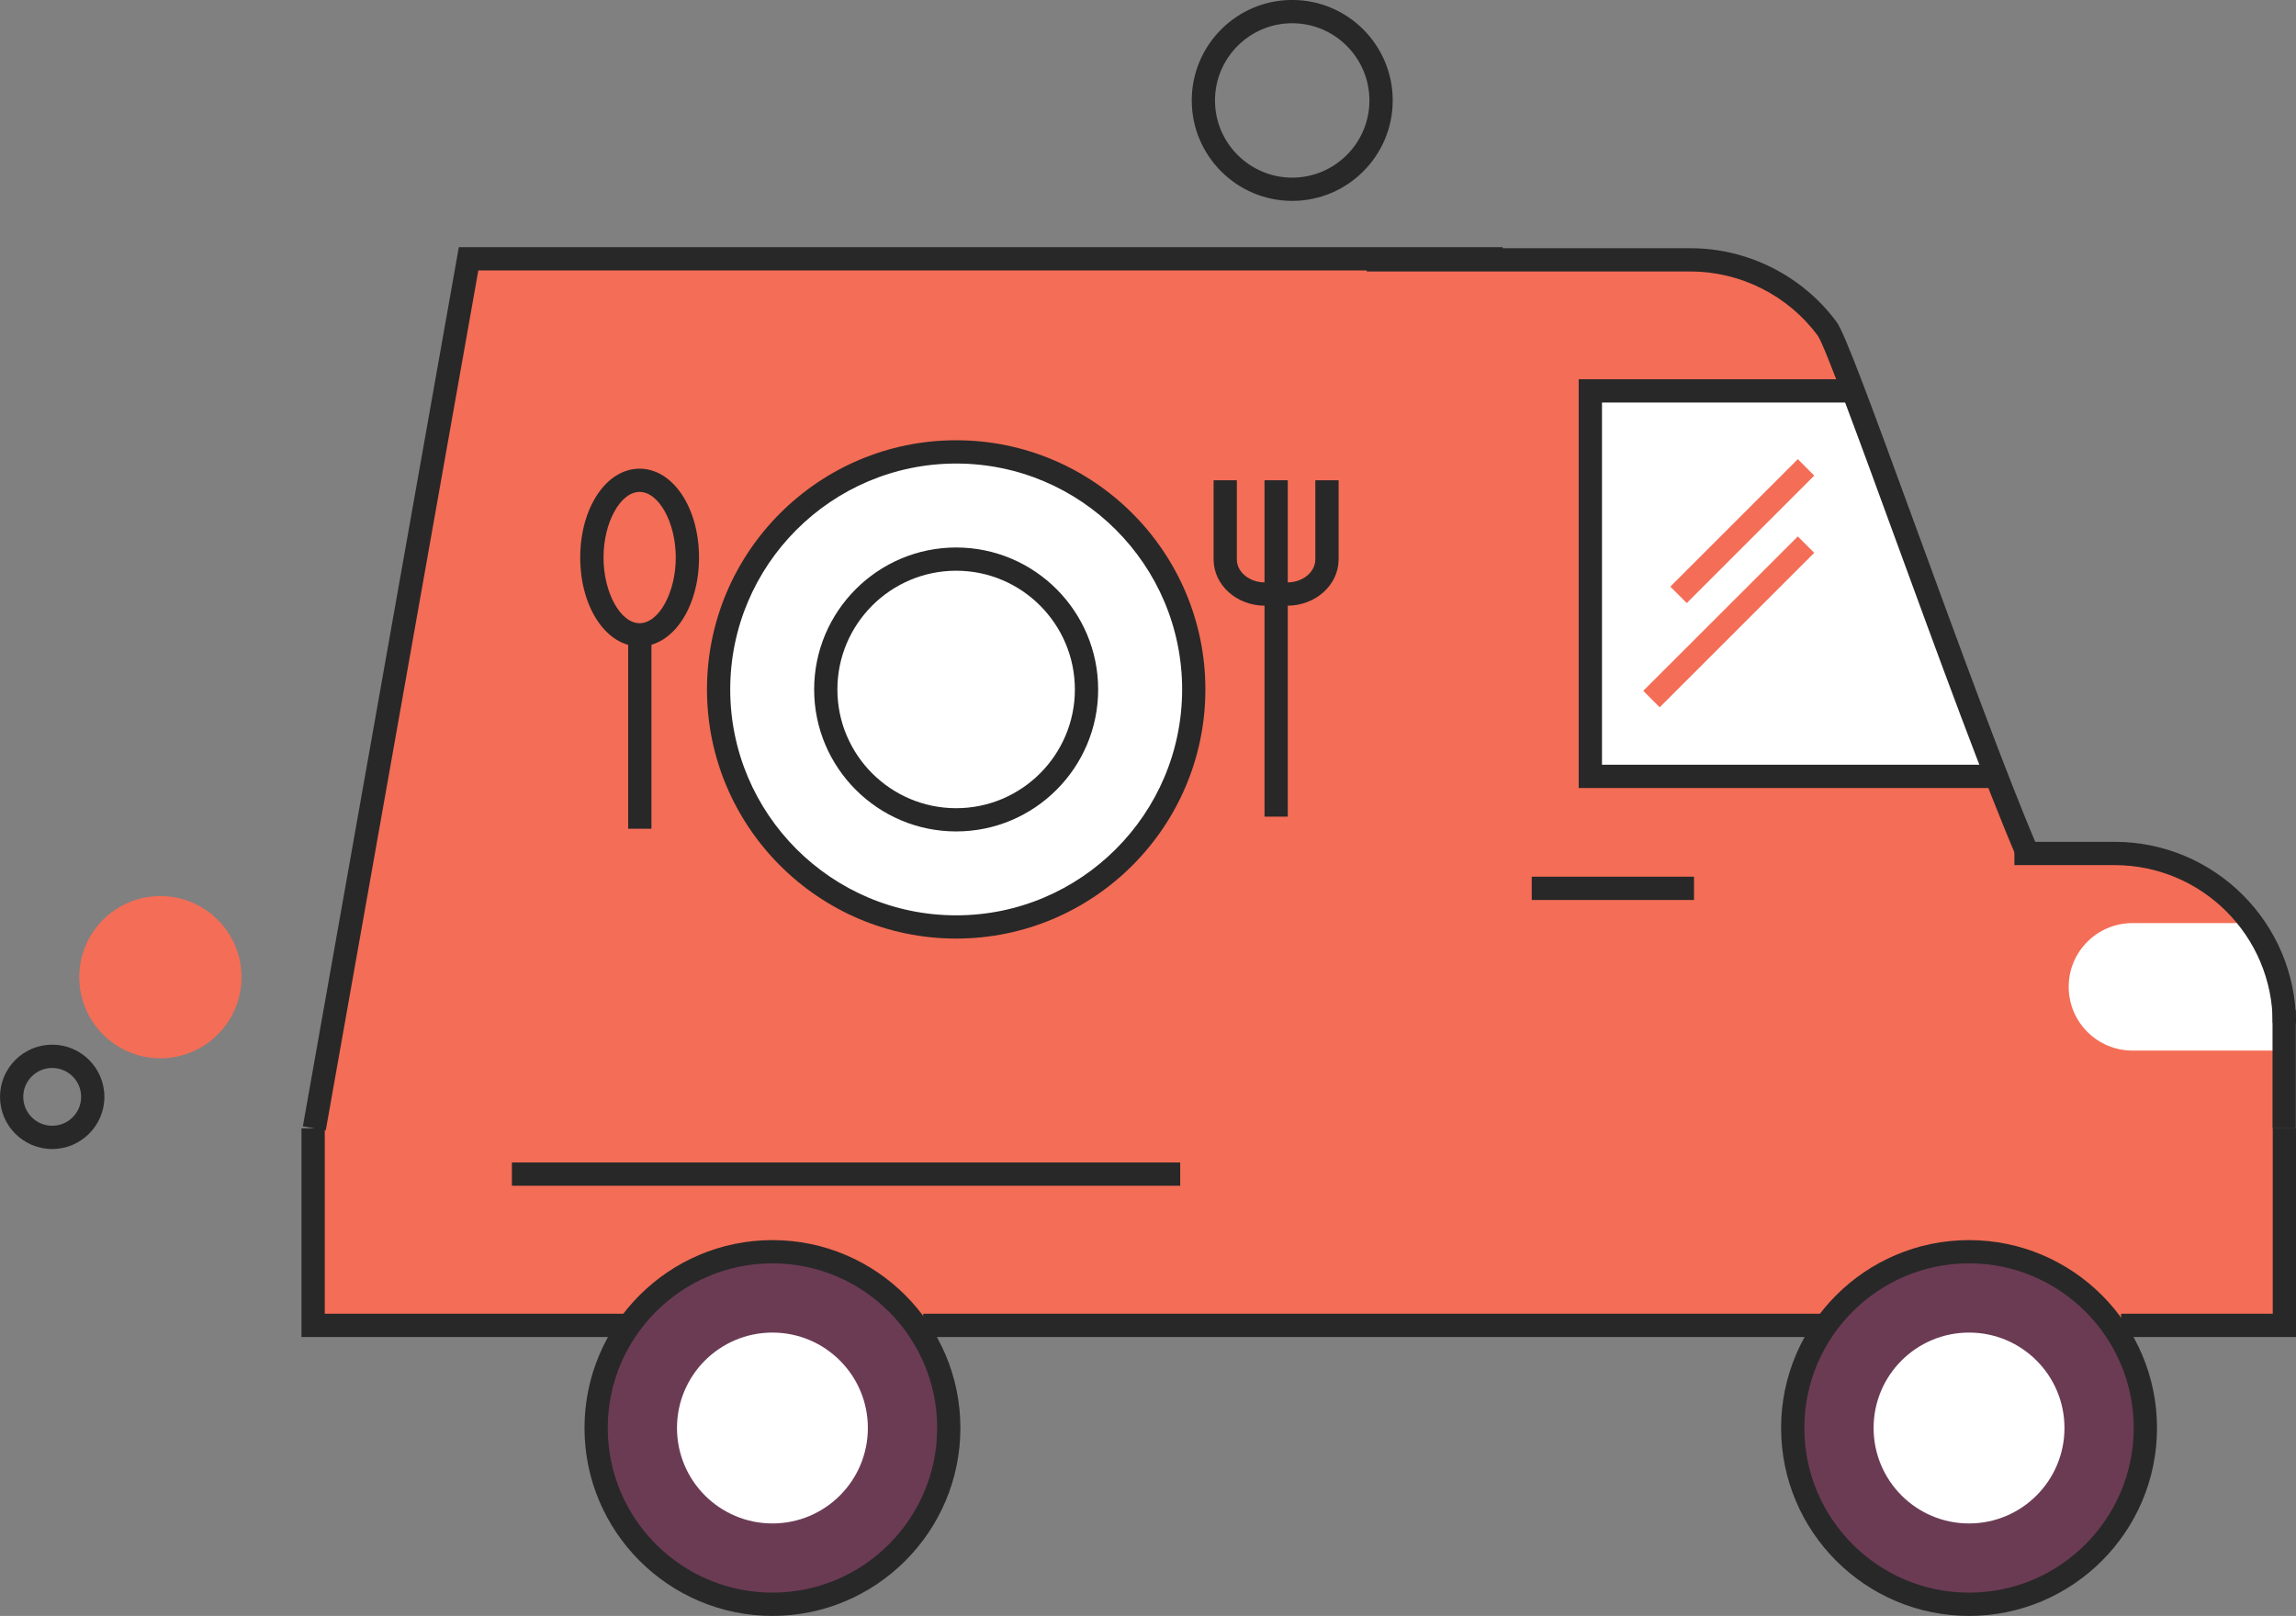
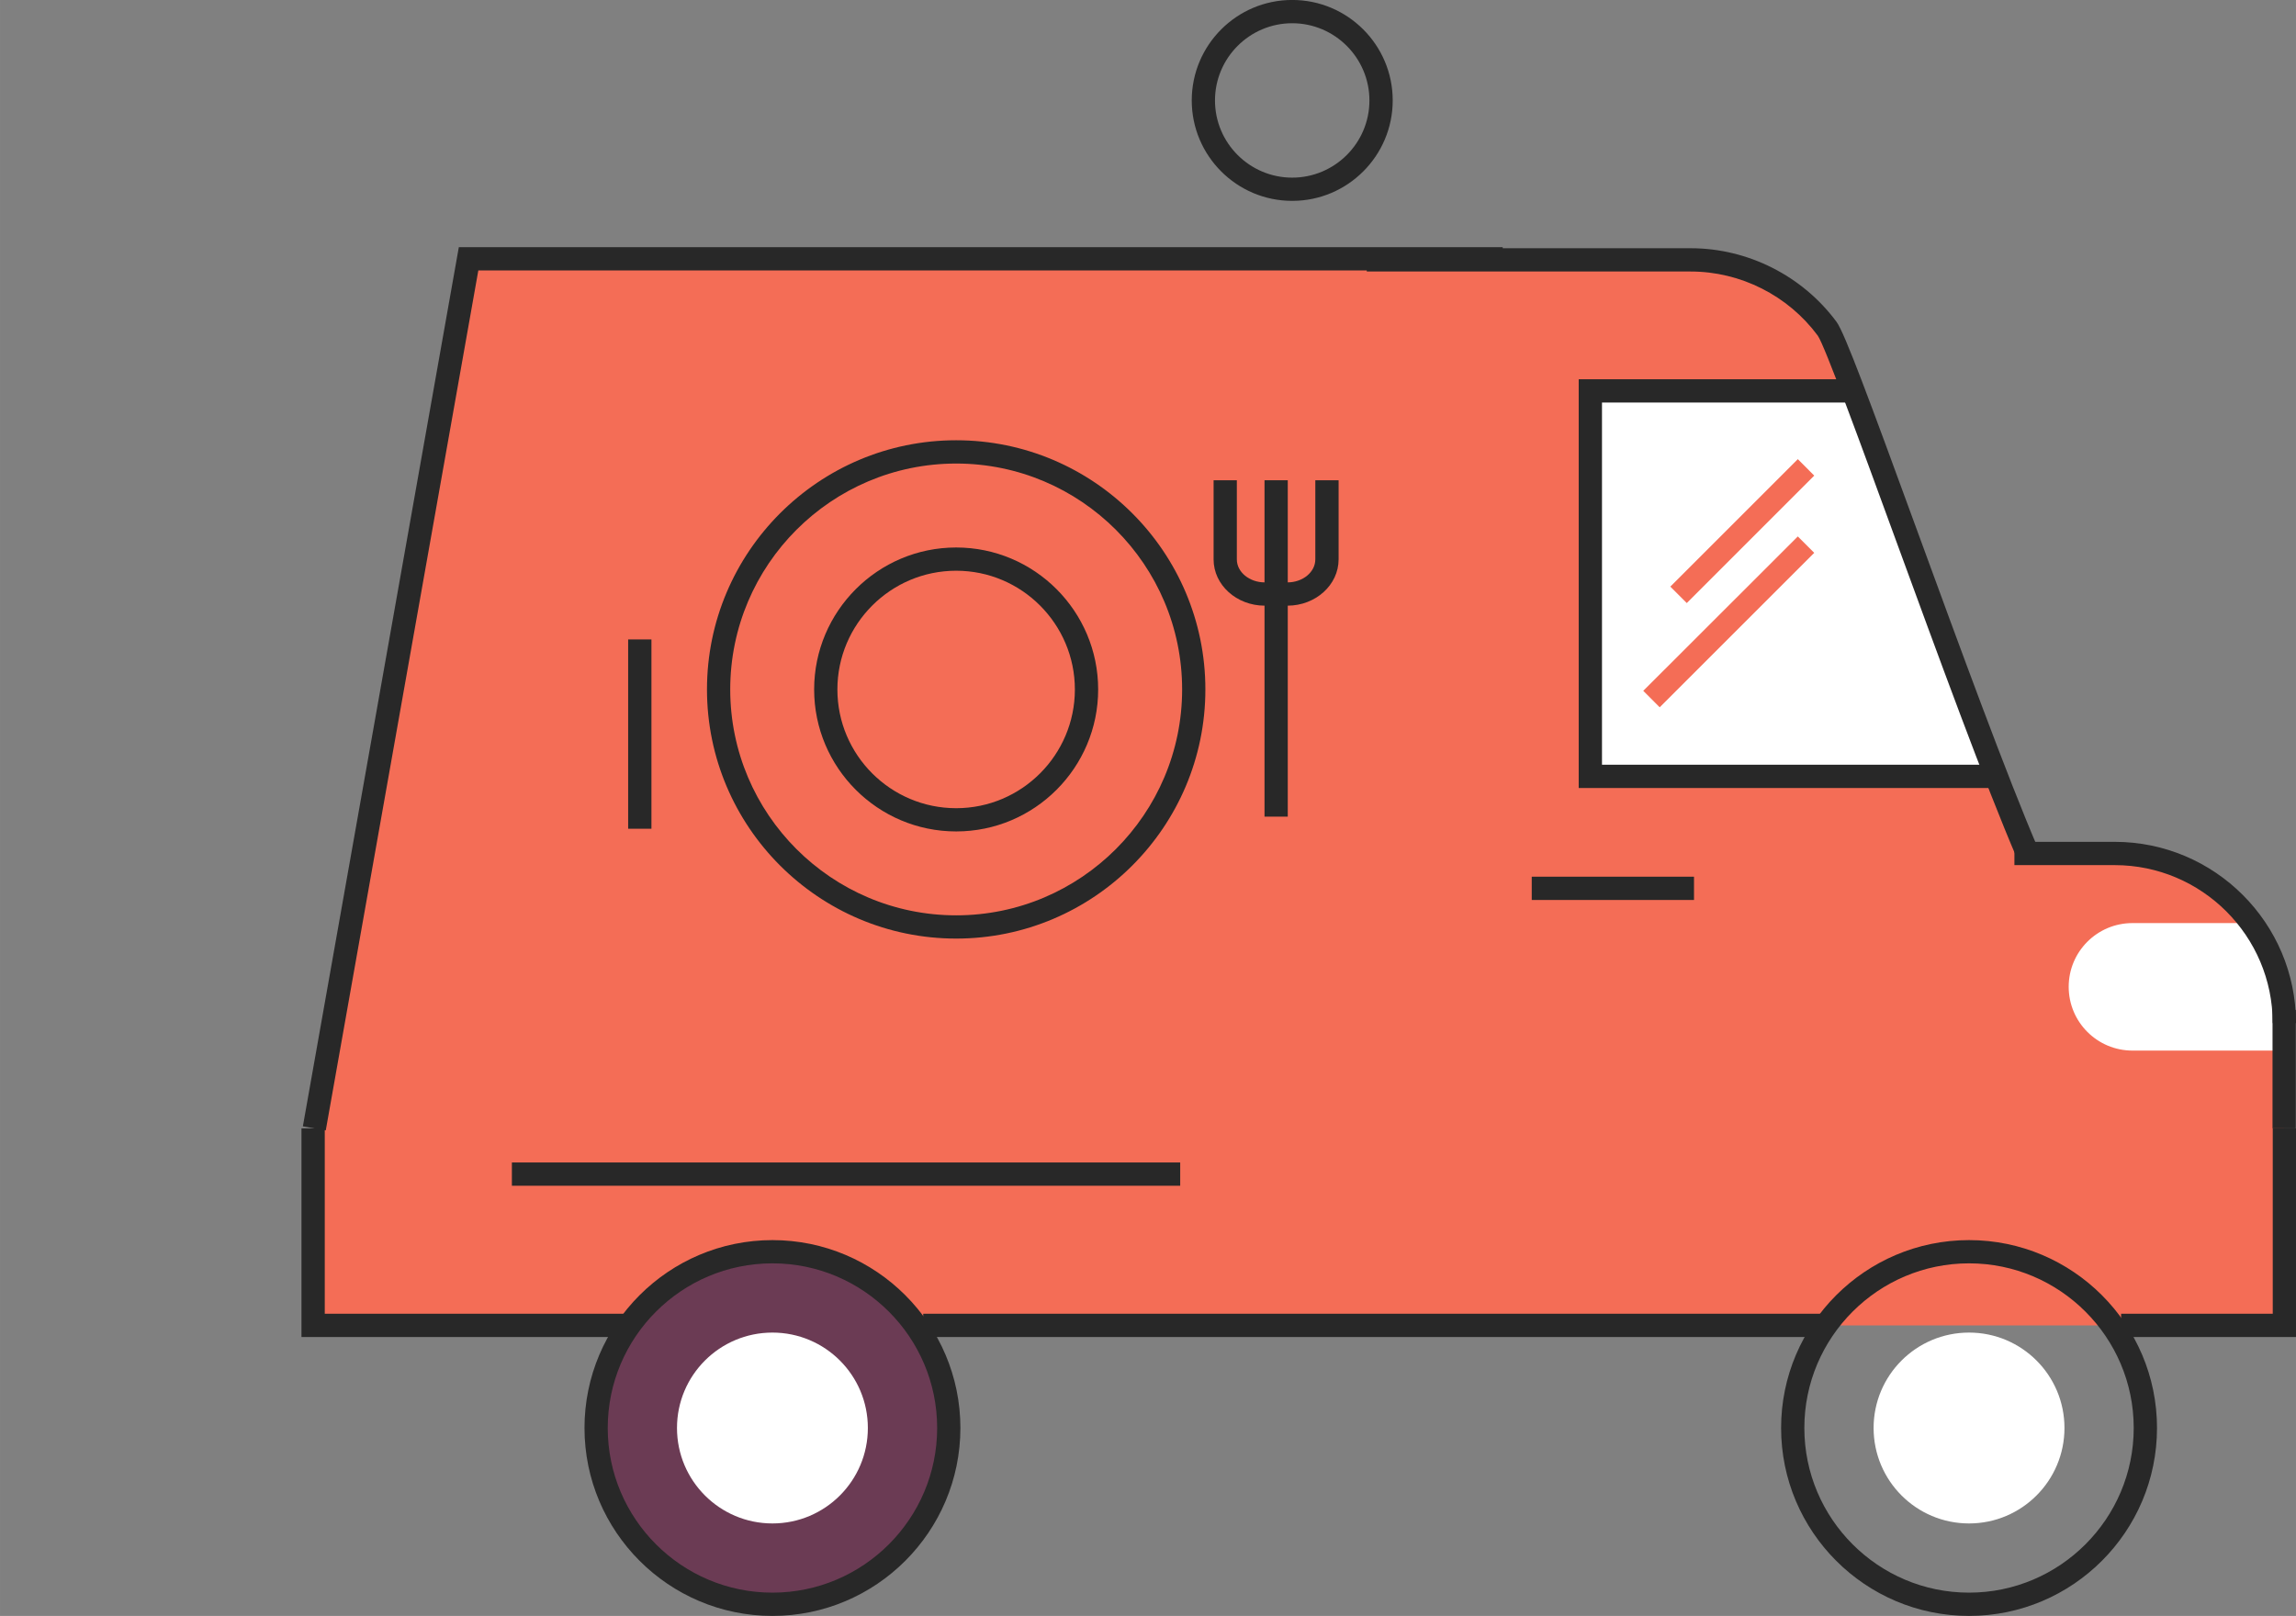
<svg xmlns="http://www.w3.org/2000/svg" xml:space="preserve" width="30.395mm" height="21.397mm" version="1.1" style="shape-rendering:geometricPrecision; text-rendering:geometricPrecision; image-rendering:optimizeQuality; fill-rule:evenodd; clip-rule:evenodd" viewBox="0 0 527.48 371.33">
  <rect x="0" y="0" width="527.48" height="371.33" fill="#808080" stroke="none" />
  <defs>
    <style type="text/css">
   
    .fil2 {fill:#6B3B54;fill-rule:nonzero}
    .fil0 {fill:#F46D56;fill-rule:nonzero}
    .fil3 {fill:white;fill-rule:nonzero}
    .fil1 {fill:#282828;fill-rule:nonzero}
   
  </style>
  </defs>
  <g id="Warstwa_x0020_1">
    <g id="_887131792">
      <g>
        <path class="fil0" d="M503.28 304.57l21.53 0 0 -45.28 -0.06 0 0 -27.21c0,0 2.88,-20.17 -16.43,-30.16 -19.3,-9.99 -42.42,-5.57 -42.42,-5.57 -13.91,-32.24 -42.54,-115.91 -46.14,-120.78 -7.09,-9.61 -18.5,-15.85 -31.38,-15.85l-74.4 0 31.24 -0.25 -237.58 0 -35.44 199.83 -0.28 0 0 45.28 58.87 0 86.63 0 192.34 0 93.51 0z" />
      </g>
    </g>
    <g id="_887110048">
      <polygon class="fil1" points="74.84,259.76 69.58,258.83 105.41,56.8 345.23,56.8 345.23,62.14 109.89,62.14 " />
    </g>
    <g id="_887126344">
      <polygon class="fil1" points="420.41,307.24 212.1,307.24 212.1,301.89 420.41,301.89 " />
    </g>
    <g id="_556447968">
      <polygon class="fil1" points="146.77,307.24 69.26,307.24 69.26,259.29 74.61,259.29 74.61,301.89 146.77,301.89 " />
    </g>
    <g id="_556448064">
      <polygon class="fil1" points="527.48,307.24 487.3,307.24 487.3,301.89 522.14,301.89 522.14,259.29 527.48,259.29 " />
    </g>
    <g id="_556448520">
      <g>
-         <path class="fil2" d="M411.85 328.14c0,22.38 18.14,40.52 40.51,40.52 22.37,0 40.51,-18.13 40.51,-40.52 0,-22.37 -18.15,-40.5 -40.51,-40.5 -22.37,0 -40.51,18.13 -40.51,40.5z" />
-       </g>
+         </g>
      <g>
        <path class="fil1" d="M452.37 371.33c-23.81,0 -43.18,-19.37 -43.18,-43.19 0,-23.81 19.38,-43.17 43.18,-43.17 23.81,0 43.18,19.37 43.18,43.17 0,23.82 -19.37,43.19 -43.18,43.19zm0 -81.02l0 0c-20.87,0 -37.84,16.97 -37.84,37.83 0,20.86 16.97,37.84 37.84,37.84 20.86,0 37.83,-16.98 37.83,-37.84 0,-20.85 -16.97,-37.83 -37.83,-37.83z" />
      </g>
      <g>
        <path class="fil3" d="M430.44 328.14c0,12.12 9.82,21.94 21.93,21.94 12.1,0 21.92,-9.82 21.92,-21.94 0,-12.11 -9.82,-21.92 -21.92,-21.92 -12.11,0 -21.93,9.81 -21.93,21.92z" />
      </g>
    </g>
    <g id="_556456488">
      <g>
        <path class="fil2" d="M136.96 328.14c0,22.38 18.13,40.52 40.51,40.52 22.37,0 40.5,-18.13 40.5,-40.52 0,-22.37 -18.13,-40.5 -40.5,-40.5 -22.38,0 -40.51,18.13 -40.51,40.5z" />
      </g>
      <g>
        <path class="fil1" d="M177.46 371.33c-23.81,0 -43.18,-19.37 -43.18,-43.19 0,-23.81 19.37,-43.17 43.18,-43.17 23.81,0 43.18,19.37 43.18,43.17 0,23.82 -19.37,43.19 -43.18,43.19zm0 -81.02l0 0c-20.87,0 -37.84,16.97 -37.84,37.83 0,20.86 16.97,37.84 37.84,37.84 20.86,0 37.84,-16.98 37.84,-37.84 0,-20.85 -16.97,-37.83 -37.84,-37.83z" />
      </g>
      <g>
        <path class="fil3" d="M155.53 328.14c0,12.12 9.82,21.94 21.93,21.94 12.11,0 21.92,-9.82 21.92,-21.94 0,-12.11 -9.82,-21.92 -21.92,-21.92 -12.11,0 -21.93,9.81 -21.93,21.92z" />
      </g>
    </g>
    <g id="_556426104">
      <path class="fil3" d="M475.26 226.76c0,8.1 6.56,14.66 14.65,14.66l34.84 0 0 -9.34c0,0 1.44,-10.39 -4.87,-19.96l-29.97 0c-8.09,0 -14.65,6.55 -14.65,14.64z" />
    </g>
    <g id="_556425984">
      <polygon class="fil1" points="527.43,259.29 522.09,259.29 522.09,232.08 527.43,232.08 " />
    </g>
    <g id="_556427064">
      <path class="fil1" d="M527.48 235.11l-5.35 0c0,-20.03 -16.29,-36.31 -36.3,-36.31l-23.04 0 0 -5.35 23.04 0c22.97,0 41.65,18.69 41.65,41.66z" />
    </g>
    <g id="_556445808">
      <polygon class="fil3" points="425.38,89.83 365.36,89.83 365.36,178.41 459.13,178.41 " />
    </g>
    <g id="_556446624">
      <path class="fil1" d="M463.45 197.41c-7.25,-16.82 -18.3,-47.05 -28.06,-73.73 -7.94,-21.75 -16.17,-44.24 -17.77,-46.54 -6.82,-9.23 -17.74,-14.75 -29.22,-14.75l-74.4 0 0 -5.35 74.4 0c13.16,0 25.7,6.34 33.53,16.93 1.87,2.54 7.63,18.16 18.49,47.88 9.73,26.61 20.75,56.77 27.94,73.44l-4.91 2.12z" />
    </g>
    <g id="_556447560">
      <polygon class="fil1" points="459.13,181.08 362.69,181.08 362.69,87.15 425.38,87.15 425.38,92.5 368.04,92.5 368.04,175.73 459.13,175.73 " />
    </g>
    <g id="_725723856">
      <path class="fil1" d="M296.87 46.16c-12.73,0 -23.08,-10.35 -23.08,-23.08 0,-12.74 10.35,-23.09 23.08,-23.09 12.73,0 23.09,10.35 23.09,23.09 0,12.73 -10.36,23.08 -23.09,23.08zm0 -40.82l0 0c-9.78,0 -17.74,7.96 -17.74,17.75 0,9.77 7.96,17.73 17.74,17.73 9.78,0 17.74,-7.96 17.74,-17.73 0,-9.78 -7.96,-17.75 -17.74,-17.75z" />
    </g>
    <g id="_725729784">
      <g>
-         <path class="fil0" d="M55.48 224.54c0,10.29 -8.35,18.65 -18.64,18.65 -10.29,0 -18.63,-8.35 -18.63,-18.65 0,-10.29 8.34,-18.63 18.63,-18.63 10.29,0 18.64,8.34 18.64,18.63z" />
-       </g>
+         </g>
    </g>
    <g id="_725733240">
-       <path class="fil1" d="M11.99 264.04c-6.61,0 -11.99,-5.37 -11.99,-11.99 0,-6.61 5.38,-11.99 11.99,-11.99 6.61,0 11.99,5.37 11.99,11.99 0,6.61 -5.39,11.99 -11.99,11.99zm0 -18.63l0 0c-3.67,0 -6.65,2.98 -6.65,6.64 0,3.66 2.98,6.64 6.65,6.64 3.67,0 6.65,-2.98 6.65,-6.64 0,-3.66 -2.98,-6.64 -6.65,-6.64z" />
-     </g>
+       </g>
    <g id="_725735760">
      <polygon class="fil1" points="271.14,272.48 117.6,272.48 117.6,267.13 271.14,267.13 " />
    </g>
    <g id="_725736048">
      <polygon class="fil1" points="389.18,206.81 351.9,206.81 351.9,201.46 389.18,201.46 " />
    </g>
    <g id="_725737584">
      <polygon class="fil0" points="387.52,138.58 383.74,134.8 413.03,105.51 416.8,109.29 " />
    </g>
    <g id="_725743272">
      <polygon class="fil0" points="381.3,162.53 377.52,158.75 413.03,123.27 416.8,127.04 " />
    </g>
    <g id="_725745816">
-       <path class="fil3" d="M274.24 158.43c0,30.14 -24.43,54.58 -54.58,54.58 -30.15,0 -54.59,-24.44 -54.59,-54.58 0,-30.15 24.44,-54.59 54.59,-54.59 30.14,0 54.58,24.43 54.58,54.59z" />
+       <path class="fil3" d="M274.24 158.43z" />
    </g>
    <g id="_725753400">
      <path class="fil1" d="M219.67 215.68c-31.57,0 -57.25,-25.69 -57.25,-57.25 0,-31.57 25.68,-57.26 57.25,-57.26 31.57,0 57.25,25.68 57.25,57.26 0,31.57 -25.68,57.25 -57.25,57.25zm0 -109.16l0 0c-28.63,0 -51.91,23.29 -51.91,51.91 0,28.62 23.28,51.91 51.91,51.91 28.62,0 51.91,-23.29 51.91,-51.91 0,-28.63 -23.29,-51.91 -51.91,-51.91z" />
    </g>
    <g id="_725753736">
      <path class="fil1" d="M219.67 191.06c-18,0 -32.63,-14.64 -32.63,-32.62 0,-17.99 14.64,-32.63 32.63,-32.63 17.99,0 32.62,14.64 32.62,32.63 0,17.98 -14.63,32.62 -32.62,32.62zm0 -59.91l0 0c-15.04,0 -27.29,12.24 -27.29,27.29 0,15.04 12.24,27.28 27.29,27.28 15.04,0 27.27,-12.24 27.27,-27.28 0,-15.04 -12.23,-27.29 -27.27,-27.29z" />
    </g>
    <g id="_725722752">
      <g>
        <path class="fil1" d="M295.77 139.18l-5.2 0c-6.49,0 -11.76,-4.77 -11.76,-10.63l0 -18.19 5.34 0 0 18.19c0,2.91 2.88,5.28 6.42,5.28l5.2 0c3.54,0 6.41,-2.37 6.41,-5.28l0 -18.19 5.35 0 0 18.19c0,5.86 -5.28,10.63 -11.76,10.63z" />
      </g>
      <g>
        <polygon class="fil1" points="295.85,187.66 290.51,187.66 290.51,110.36 295.85,110.36 " />
      </g>
    </g>
    <g id="_885147960">
      <g>
        <polygon class="fil1" points="149.66,190.44 144.31,190.44 144.31,146.94 149.66,146.94 " />
      </g>
      <g>
-         <path class="fil1" d="M146.94 148.55c-7.64,0 -13.64,-8.97 -13.64,-20.43 0,-11.46 6,-20.42 13.64,-20.42 7.65,0 13.65,8.97 13.65,20.42 0,11.46 -6,20.43 -13.65,20.43zm0 -35.51l0 0c-4.42,0 -8.29,7.04 -8.29,15.08 0,8.04 3.88,15.09 8.29,15.09 4.43,0 8.31,-7.05 8.31,-15.09 0,-8.03 -3.88,-15.08 -8.31,-15.08z" />
-       </g>
+         </g>
    </g>
  </g>
</svg>